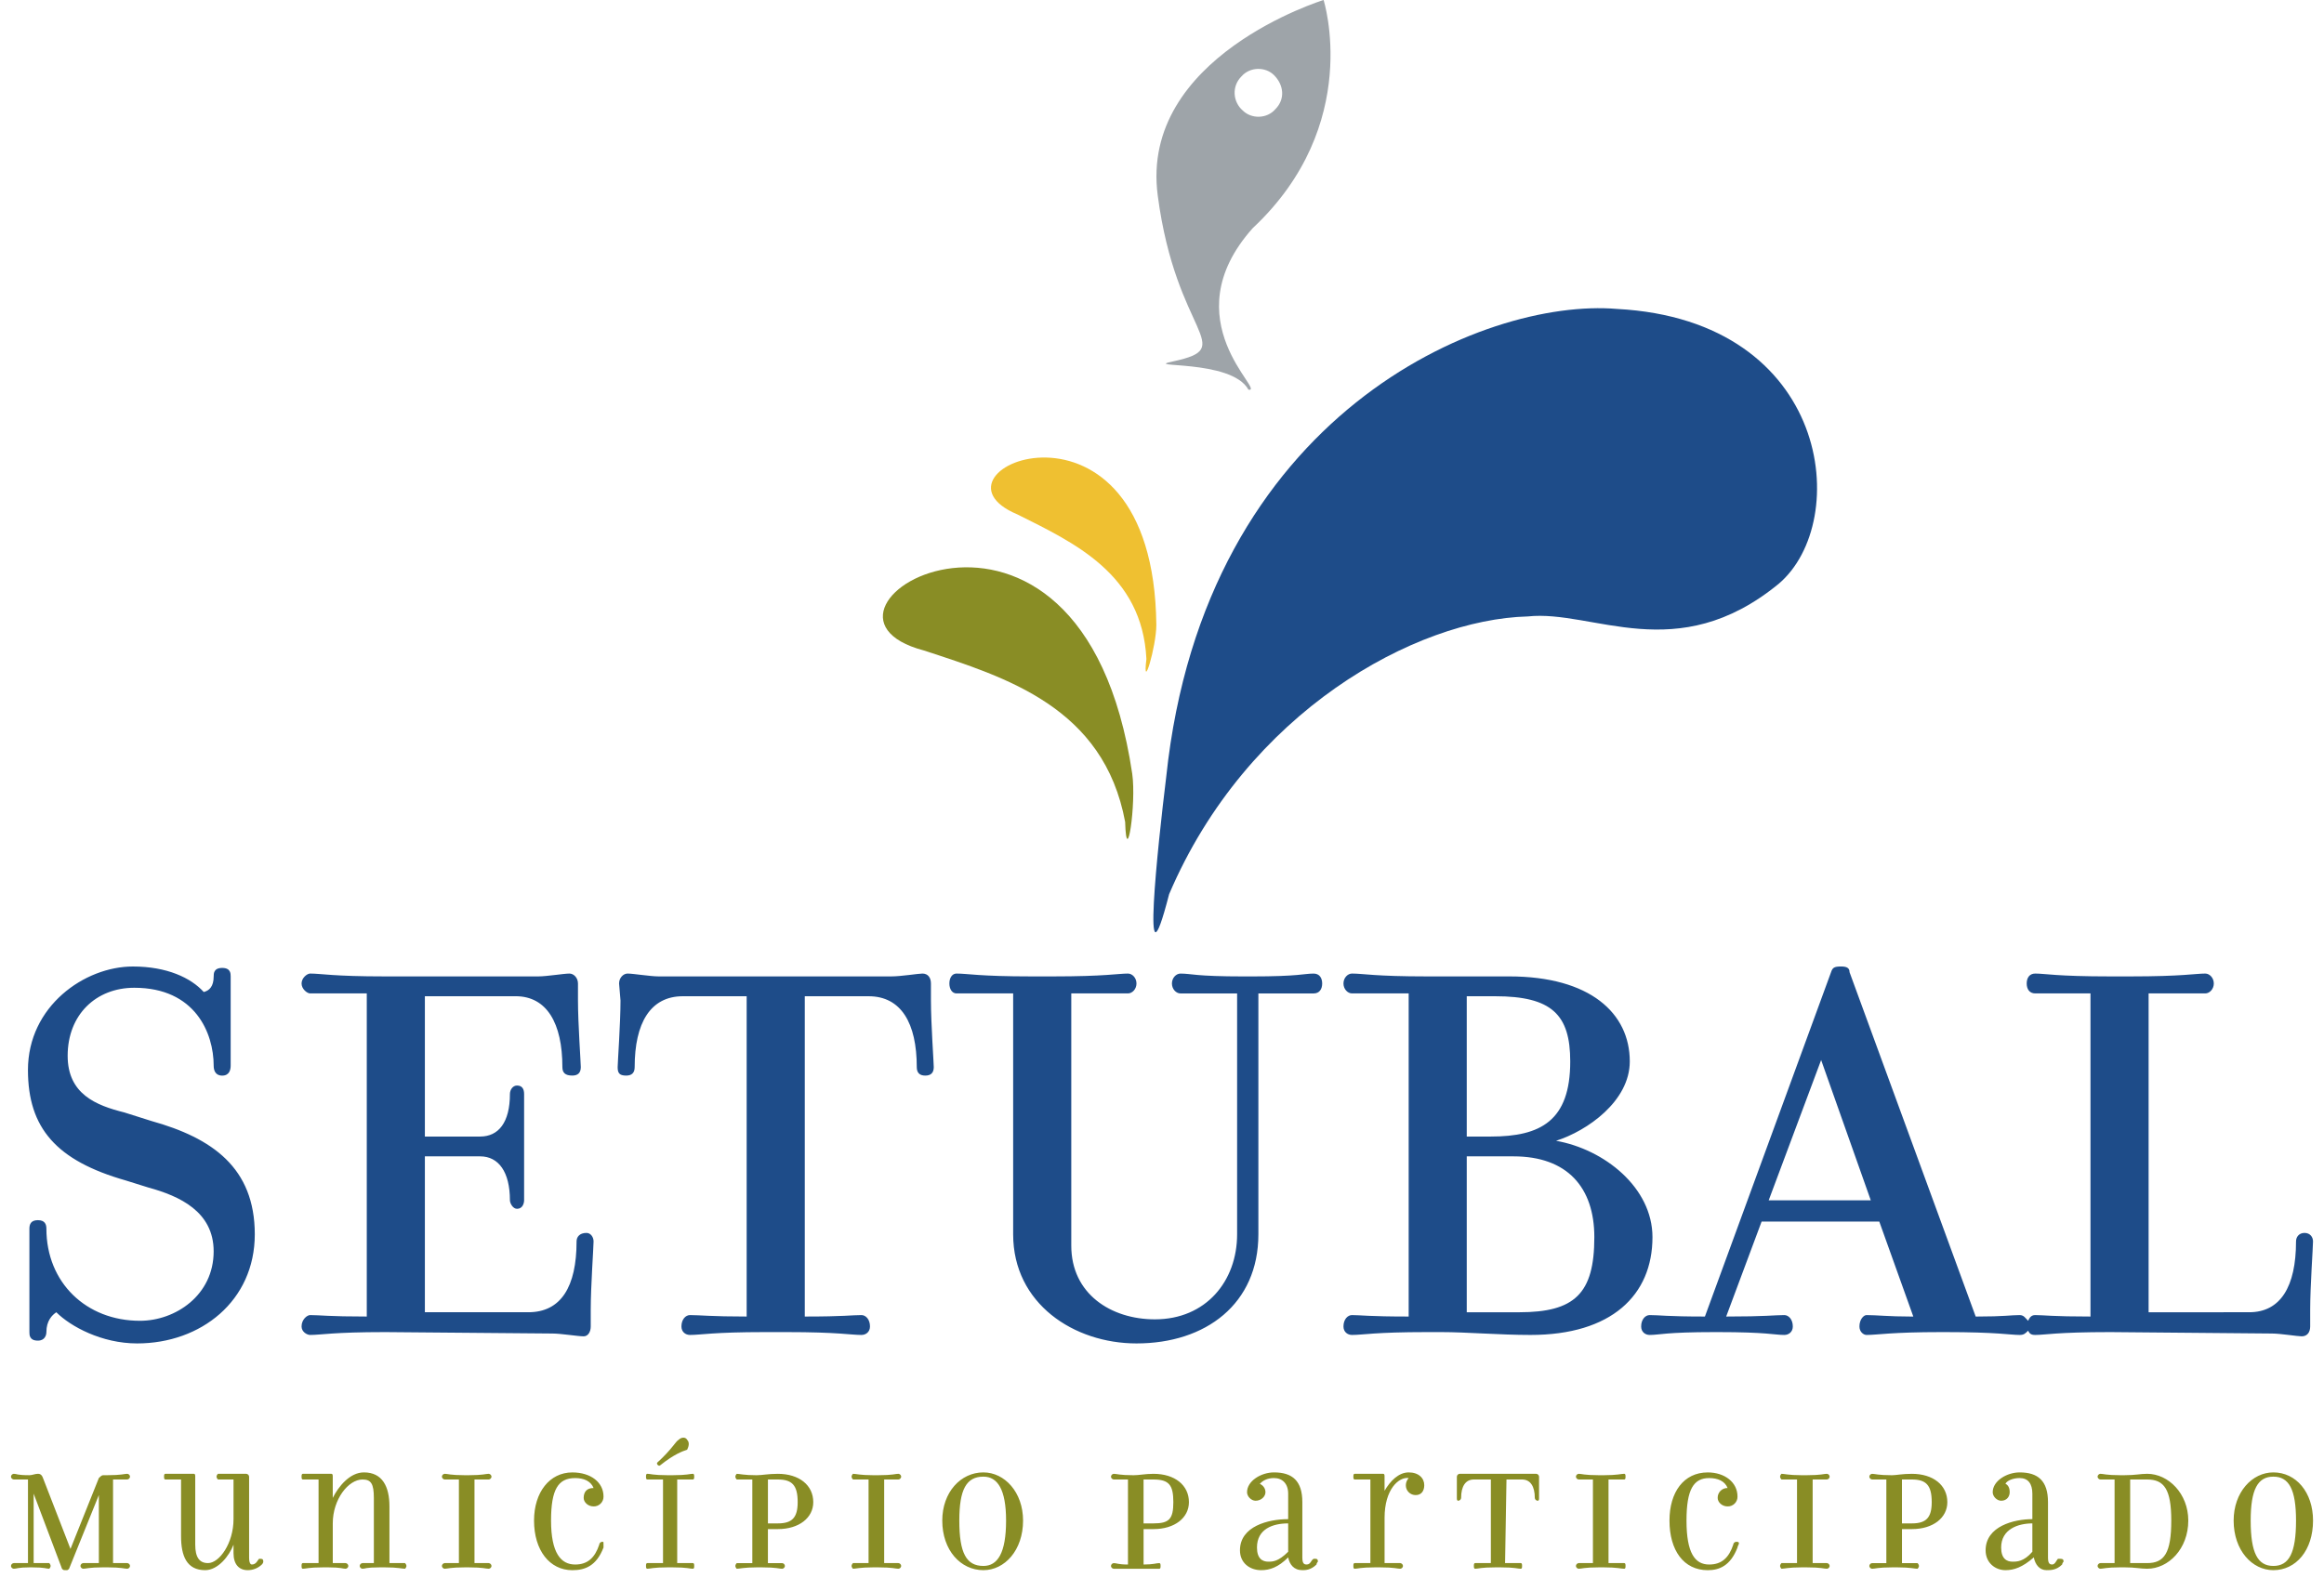
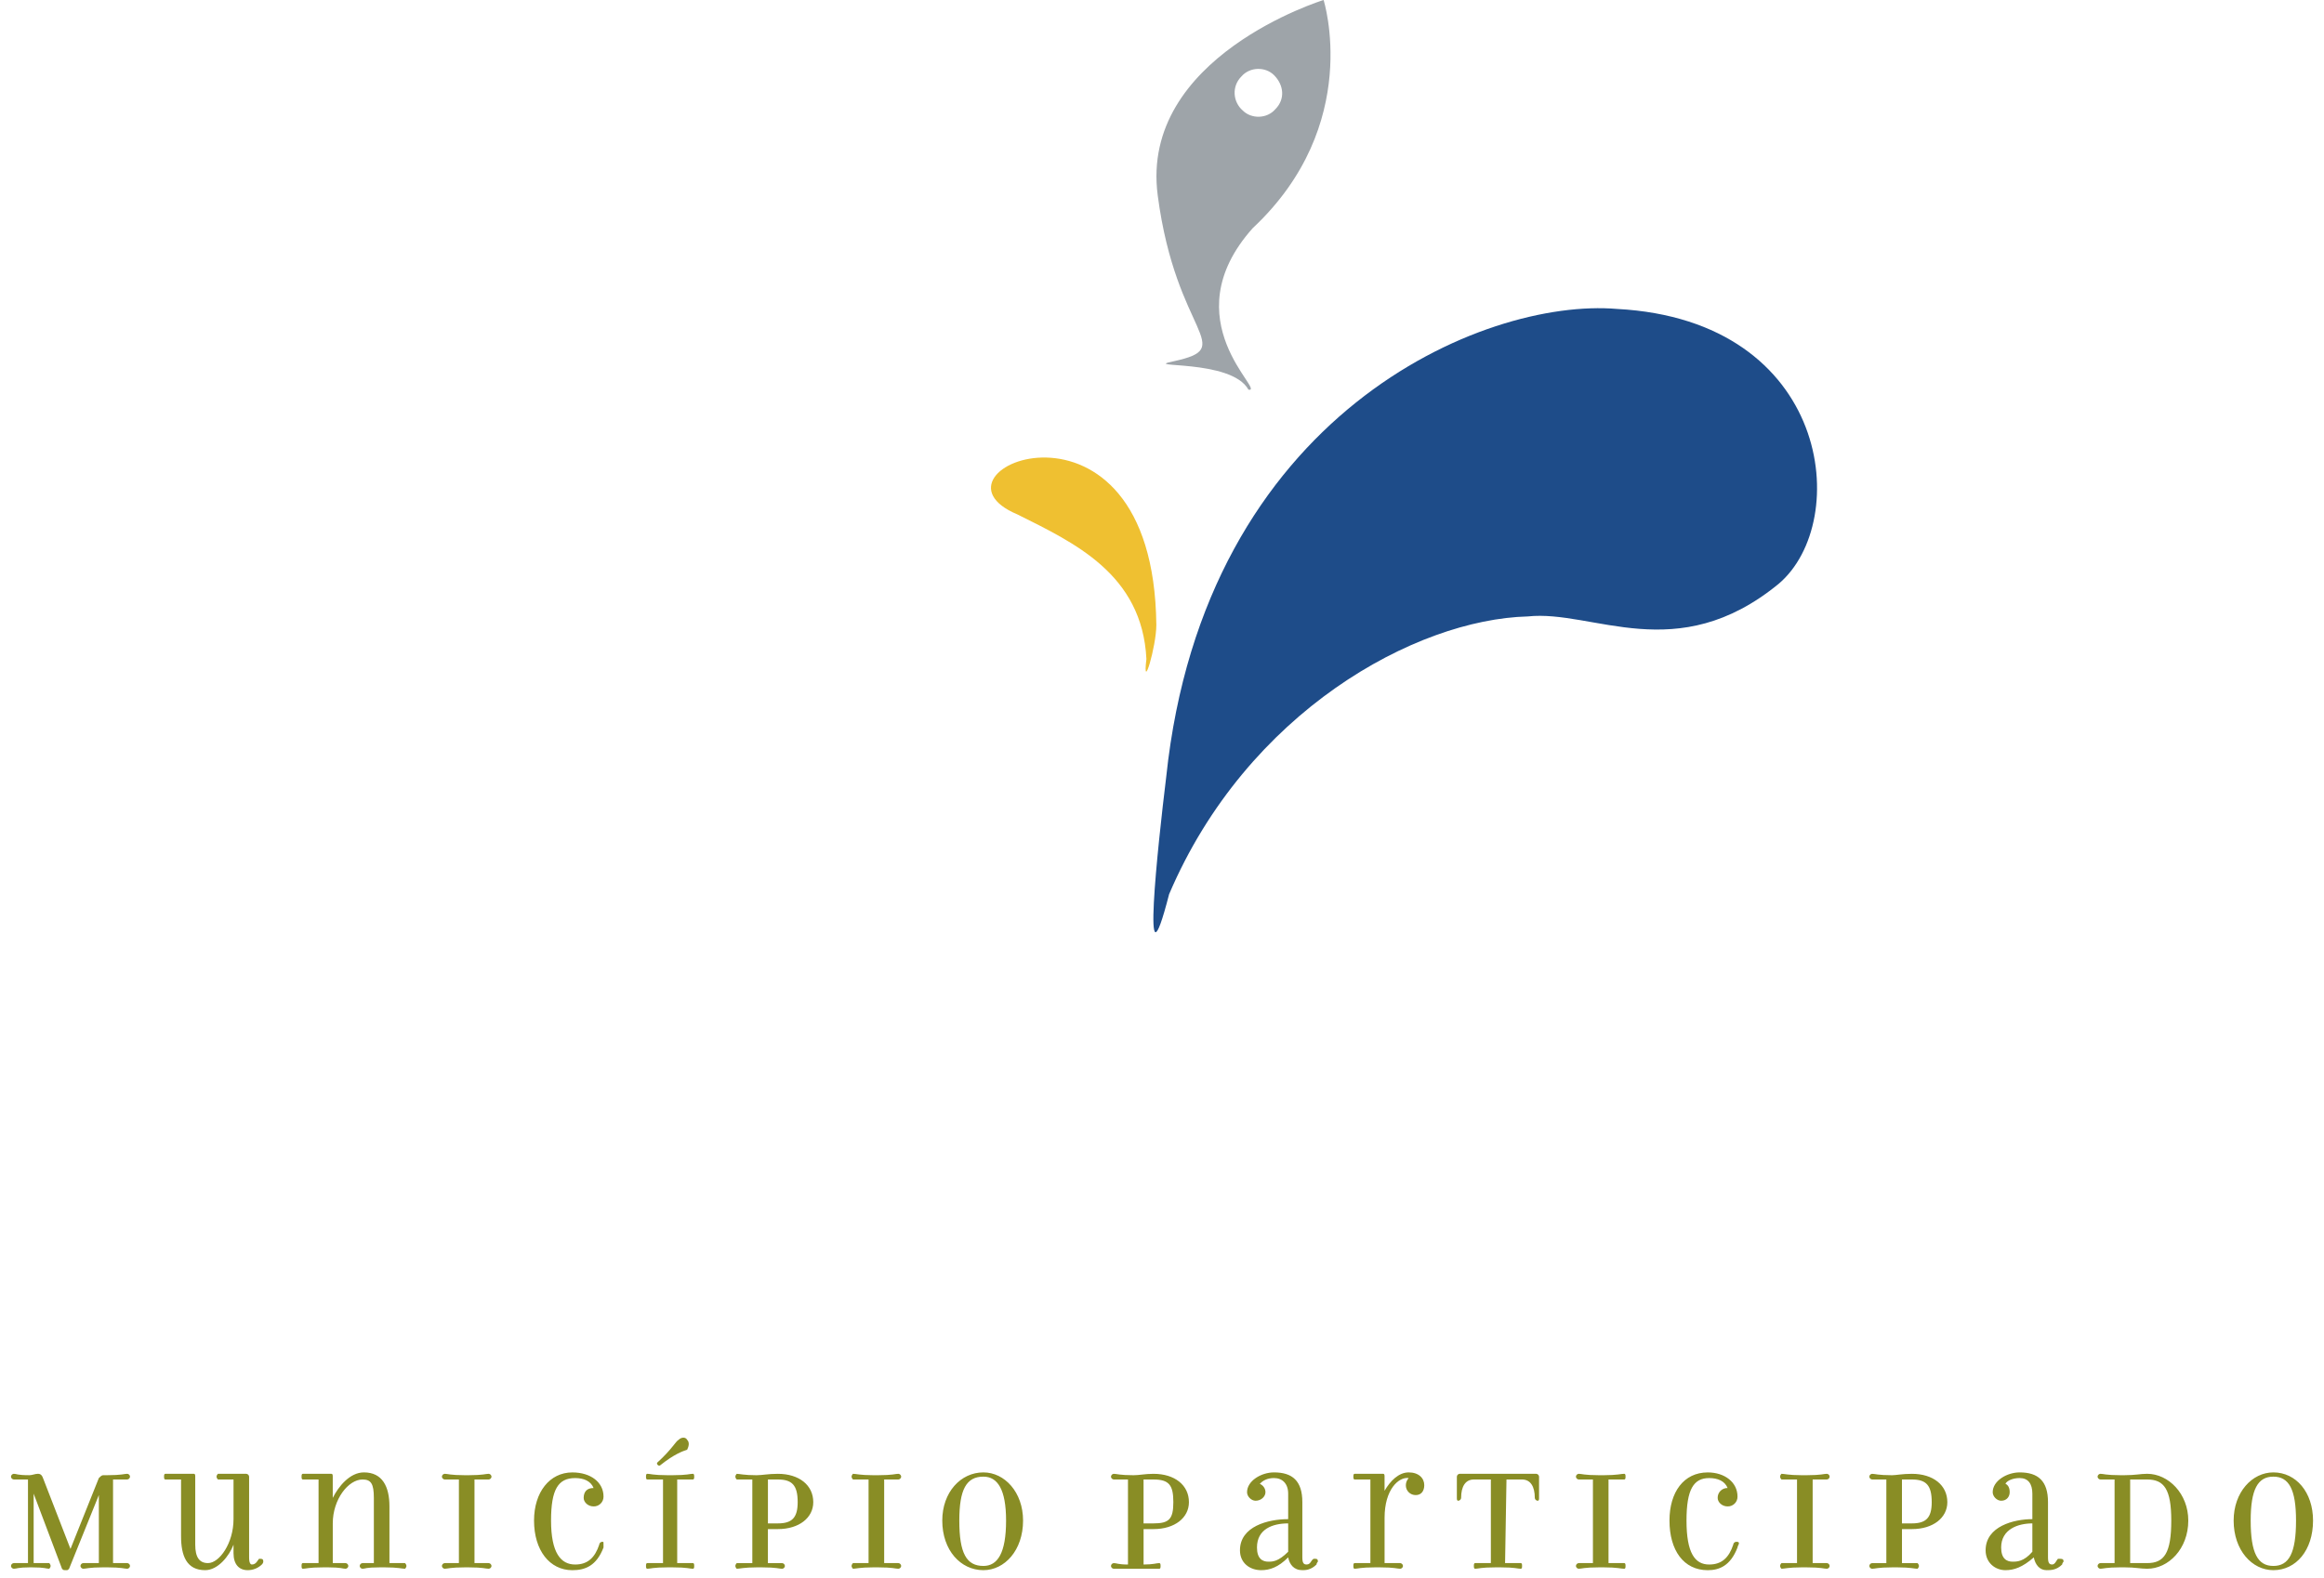
<svg xmlns="http://www.w3.org/2000/svg" width="106" height="72" viewBox="0 0 106 72" fill="none">
-   <path fill-rule="evenodd" clip-rule="evenodd" d="M51.642 35.302C51.836 36.66 51.383 39.699 51.319 37.5C50.348 32.263 45.888 30.905 42.138 29.677C35.284 27.867 49.314 19.591 51.642 35.302Z" fill="#898D25" />
  <path fill-rule="evenodd" clip-rule="evenodd" d="M52.742 28.513C52.742 29.483 52.095 31.681 52.289 30.065C52.095 26.186 48.991 24.763 46.405 23.47C41.621 21.466 52.612 16.875 52.742 28.513Z" fill="#EFC031" />
  <path fill-rule="evenodd" clip-rule="evenodd" d="M58.108 3.427C57.72 3.039 57.009 3.039 56.62 3.491C56.169 3.944 56.233 4.655 56.685 5.043C57.073 5.431 57.785 5.431 58.172 4.979C58.625 4.526 58.561 3.879 58.108 3.427ZM60.37 0C60.37 0 62.181 5.689 57.138 10.409C53.388 14.612 57.785 17.909 56.944 17.78C56.169 16.358 51.966 16.81 53.518 16.486C56.492 15.84 53.648 15.323 52.806 8.922C51.965 2.586 60.37 0 60.37 0Z" fill="#9EA4A9" />
  <path fill-rule="evenodd" clip-rule="evenodd" d="M53.194 35.432C52.806 38.599 52.03 45.841 53.324 40.798C56.88 32.458 64.574 28.255 69.681 28.125C72.656 27.802 76.47 30.453 81.125 26.638C84.487 23.794 83.517 14.613 73.755 14.095C67.676 13.578 54.94 18.879 53.194 35.432Z" fill="#1E4C89" />
  <path fill-rule="evenodd" clip-rule="evenodd" d="M3.215 70.669L1.987 67.501C1.923 67.306 1.858 67.241 1.728 67.241C1.599 67.241 1.47 67.305 1.341 67.305C0.759 67.305 0.759 67.241 0.63 67.241C0.596 67.244 0.564 67.258 0.54 67.282C0.517 67.306 0.502 67.337 0.5 67.371C0.5 67.435 0.565 67.501 0.63 67.501H1.276V71.315H0.63C0.596 71.318 0.564 71.332 0.54 71.356C0.517 71.38 0.502 71.411 0.5 71.445C0.5 71.509 0.565 71.573 0.63 71.573C0.759 71.573 0.824 71.51 1.341 71.51H1.47C2.052 71.51 2.117 71.573 2.246 71.573C2.246 71.573 2.31 71.51 2.31 71.445C2.31 71.38 2.246 71.315 2.246 71.315H1.535V68.147L2.828 71.573C2.893 71.638 2.893 71.638 3.022 71.638C3.087 71.638 3.087 71.638 3.151 71.573L4.509 68.211V71.315H3.798C3.764 71.317 3.733 71.331 3.709 71.355C3.685 71.379 3.671 71.411 3.669 71.444C3.669 71.508 3.733 71.573 3.798 71.573C3.928 71.573 4.057 71.509 4.703 71.509H4.897C5.544 71.509 5.673 71.573 5.802 71.573C5.867 71.573 5.931 71.509 5.931 71.444C5.931 71.379 5.867 71.315 5.802 71.315H5.156V67.5H5.802C5.867 67.5 5.931 67.435 5.931 67.37C5.931 67.305 5.867 67.241 5.802 67.241C5.673 67.241 5.544 67.305 4.897 67.305H4.703C4.639 67.305 4.574 67.37 4.509 67.434L3.215 70.669ZM31.341 65.69C31.276 65.56 31.082 65.56 30.953 65.69C30.824 65.755 30.63 66.143 29.983 66.725C29.919 66.788 30.048 66.918 30.112 66.854C30.759 66.336 31.147 66.207 31.341 66.143C31.405 66.013 31.47 65.819 31.341 65.69ZM30.888 71.315V67.501H31.599C31.663 67.501 31.663 67.436 31.663 67.371C31.663 67.306 31.663 67.241 31.599 67.241C31.47 67.241 31.34 67.305 30.694 67.305H30.435C29.789 67.305 29.66 67.241 29.53 67.241C29.465 67.241 29.465 67.305 29.465 67.371C29.465 67.435 29.465 67.501 29.53 67.501H30.241V71.315H29.53C29.465 71.315 29.465 71.379 29.465 71.445C29.465 71.509 29.465 71.573 29.53 71.573C29.66 71.573 29.789 71.51 30.435 71.51H30.694C31.34 71.51 31.469 71.573 31.599 71.573C31.663 71.573 31.663 71.51 31.663 71.445C31.663 71.38 31.663 71.315 31.599 71.315H30.888ZM52.612 67.242C52.224 67.242 51.966 67.306 51.707 67.306C51.061 67.306 50.932 67.242 50.802 67.242C50.768 67.244 50.737 67.258 50.713 67.282C50.689 67.306 50.675 67.338 50.672 67.372C50.672 67.436 50.737 67.501 50.802 67.501H51.448V71.38C50.996 71.38 50.931 71.316 50.802 71.316C50.768 71.318 50.737 71.332 50.713 71.356C50.689 71.38 50.675 71.412 50.672 71.446C50.672 71.51 50.737 71.574 50.802 71.574H52.871C52.935 71.574 52.935 71.51 52.935 71.446C52.935 71.38 52.935 71.316 52.871 71.316C52.741 71.316 52.612 71.38 52.16 71.38V69.764H52.612C53.582 69.764 54.228 69.247 54.228 68.535C54.228 67.759 53.582 67.242 52.612 67.242ZM52.159 67.501H52.612C53.323 67.501 53.517 67.759 53.517 68.534C53.517 69.31 53.323 69.504 52.612 69.504H52.159V67.501ZM105.5 69.375C105.5 68.082 104.724 67.177 103.69 67.177C102.721 67.177 101.879 68.082 101.879 69.375C101.879 70.733 102.721 71.638 103.69 71.638C104.724 71.638 105.5 70.733 105.5 69.375ZM104.724 69.375C104.724 70.862 104.401 71.445 103.69 71.445C102.979 71.445 102.656 70.862 102.656 69.375C102.656 67.952 102.979 67.371 103.69 67.371C104.401 67.371 104.724 67.952 104.724 69.375ZM97.935 71.315H97.159V67.501H97.935C98.711 67.501 99.034 67.952 99.034 69.375C99.034 70.862 98.711 71.315 97.935 71.315ZM96.707 71.509H96.901C97.418 71.509 97.611 71.573 97.934 71.573C98.904 71.573 99.81 70.668 99.81 69.374C99.81 68.147 98.904 67.241 97.934 67.241C97.611 67.241 97.418 67.305 96.901 67.305H96.707C96.06 67.305 95.931 67.241 95.802 67.241C95.768 67.243 95.736 67.258 95.712 67.282C95.689 67.305 95.674 67.337 95.672 67.371C95.672 67.435 95.736 67.501 95.802 67.501H96.448V71.315H95.802C95.768 71.317 95.736 71.332 95.712 71.356C95.689 71.379 95.674 71.411 95.672 71.445C95.672 71.509 95.736 71.573 95.802 71.573C95.931 71.573 96.06 71.509 96.707 71.509ZM92.698 70.797C92.311 71.25 91.988 71.25 91.793 71.25C91.534 71.25 91.275 71.121 91.275 70.604C91.275 69.764 92.052 69.504 92.698 69.504V70.797ZM91.47 67.694C91.535 67.564 91.794 67.435 92.117 67.435C92.504 67.435 92.698 67.694 92.698 68.147V69.31C91.859 69.31 90.566 69.633 90.566 70.732C90.566 71.315 91.019 71.638 91.47 71.638C91.859 71.638 92.246 71.508 92.764 71.055C92.828 71.379 93.022 71.638 93.346 71.638C93.54 71.638 93.798 71.638 94.057 71.379C94.057 71.315 94.121 71.249 94.121 71.249C94.121 71.119 94.057 71.119 93.927 71.119H93.864C93.798 71.184 93.734 71.379 93.604 71.379C93.475 71.379 93.411 71.315 93.411 71.055V68.534C93.411 67.564 92.958 67.177 92.118 67.177C91.535 67.177 90.889 67.564 90.889 68.081C90.889 68.276 91.082 68.47 91.276 68.47C91.535 68.47 91.664 68.276 91.664 68.081C91.664 67.888 91.599 67.759 91.47 67.694ZM87.203 67.242C86.75 67.242 86.492 67.306 86.297 67.306C85.651 67.306 85.521 67.242 85.392 67.242C85.328 67.242 85.262 67.306 85.262 67.372C85.262 67.436 85.327 67.501 85.392 67.501H86.038V71.316H85.392C85.328 71.316 85.262 71.38 85.262 71.446C85.262 71.51 85.327 71.574 85.392 71.574C85.521 71.574 85.651 71.51 86.297 71.51H86.556C87.138 71.51 87.332 71.574 87.461 71.574C87.461 71.574 87.526 71.51 87.526 71.446C87.526 71.38 87.461 71.316 87.461 71.316H86.751V69.764H87.204C88.174 69.764 88.82 69.247 88.82 68.535C88.819 67.759 88.173 67.242 87.203 67.242ZM86.75 67.501H87.203C87.85 67.501 88.108 67.759 88.108 68.534C88.108 69.246 87.85 69.504 87.203 69.504H86.75V67.501ZM82.677 71.315V67.501H83.323C83.357 67.498 83.389 67.484 83.413 67.46C83.436 67.436 83.451 67.405 83.453 67.371C83.451 67.337 83.437 67.305 83.413 67.282C83.389 67.258 83.357 67.243 83.323 67.241C83.194 67.241 83.064 67.305 82.418 67.305H82.16C81.577 67.305 81.383 67.241 81.254 67.241C81.254 67.241 81.19 67.305 81.19 67.371C81.19 67.435 81.254 67.501 81.254 67.501H81.964V71.315H81.254C81.254 71.315 81.19 71.379 81.19 71.445C81.19 71.509 81.254 71.573 81.254 71.573C81.383 71.573 81.577 71.51 82.16 71.51H82.418C83.064 71.51 83.194 71.573 83.323 71.573C83.388 71.573 83.453 71.51 83.453 71.445C83.451 71.411 83.437 71.379 83.413 71.356C83.389 71.332 83.357 71.317 83.323 71.315H82.677ZM79.315 70.41C79.315 70.344 79.25 70.344 79.186 70.344C79.121 70.344 79.056 70.41 79.056 70.474C78.862 71.057 78.539 71.38 77.957 71.38C77.31 71.38 76.923 70.863 76.923 69.375C76.923 67.953 77.246 67.436 77.957 67.436C78.345 67.436 78.668 67.566 78.798 67.889C78.738 67.888 78.678 67.898 78.623 67.92C78.567 67.943 78.517 67.976 78.474 68.018C78.432 68.061 78.399 68.111 78.376 68.167C78.354 68.222 78.343 68.282 78.345 68.342C78.345 68.535 78.538 68.729 78.798 68.729C78.857 68.731 78.917 68.72 78.972 68.698C79.028 68.675 79.078 68.642 79.12 68.6C79.163 68.558 79.196 68.507 79.218 68.452C79.24 68.396 79.251 68.337 79.249 68.277C79.249 67.63 78.668 67.178 77.893 67.178C76.793 67.178 76.147 68.082 76.147 69.375C76.147 70.733 76.793 71.639 77.893 71.639C78.409 71.639 78.926 71.446 79.249 70.604C79.249 70.539 79.315 70.474 79.315 70.41ZM73.366 71.315V67.501H74.078C74.142 67.501 74.142 67.436 74.142 67.371C74.142 67.306 74.142 67.241 74.078 67.241C73.948 67.241 73.755 67.305 73.172 67.305H72.913C72.266 67.305 72.137 67.241 72.008 67.241C71.975 67.243 71.943 67.258 71.919 67.282C71.895 67.305 71.881 67.337 71.879 67.371C71.879 67.435 71.943 67.501 72.008 67.501H72.655V71.315H72.008C71.975 71.317 71.943 71.332 71.919 71.356C71.895 71.379 71.881 71.411 71.879 71.445C71.879 71.509 71.943 71.573 72.008 71.573C72.137 71.573 72.266 71.51 72.913 71.51H73.172C73.755 71.51 73.948 71.573 74.078 71.573C74.142 71.573 74.142 71.51 74.142 71.445C74.142 71.38 74.142 71.315 74.078 71.315H73.366ZM68.712 67.501H69.422C69.81 67.501 70.004 67.824 70.004 68.341C70.004 68.405 70.068 68.47 70.134 68.47C70.198 68.47 70.198 68.405 70.198 68.341V67.371C70.196 67.337 70.182 67.305 70.158 67.282C70.134 67.258 70.102 67.243 70.068 67.241H66.578C66.514 67.241 66.449 67.305 66.449 67.371V68.341C66.449 68.405 66.449 68.47 66.513 68.47C66.577 68.47 66.643 68.405 66.643 68.341C66.643 67.824 66.836 67.501 67.224 67.501H68V71.315H67.29C67.225 71.315 67.225 71.379 67.225 71.445C67.225 71.509 67.225 71.573 67.29 71.573C67.419 71.573 67.548 71.51 68.195 71.51H68.454C69.1 71.51 69.23 71.573 69.359 71.573C69.423 71.573 69.423 71.51 69.423 71.445C69.423 71.38 69.423 71.315 69.359 71.315H68.648L68.712 67.501ZM63.151 68.017V67.371C63.151 67.306 63.151 67.241 63.086 67.241H61.793C61.729 67.241 61.729 67.305 61.729 67.371C61.729 67.435 61.729 67.501 61.793 67.501H62.505V71.315H61.793C61.729 71.315 61.729 71.379 61.729 71.445C61.729 71.509 61.729 71.573 61.793 71.573C61.923 71.573 62.053 71.51 62.699 71.51H62.957C63.605 71.51 63.733 71.573 63.863 71.573C63.928 71.573 63.992 71.51 63.992 71.445C63.99 71.411 63.976 71.379 63.952 71.356C63.928 71.332 63.897 71.317 63.863 71.315H63.152V69.246C63.152 67.952 63.799 67.371 64.252 67.436C64.171 67.524 64.124 67.639 64.122 67.759C64.121 67.819 64.131 67.878 64.153 67.934C64.176 67.989 64.209 68.04 64.251 68.082C64.294 68.125 64.344 68.158 64.4 68.18C64.456 68.202 64.515 68.213 64.575 68.212C64.833 68.212 64.962 68.018 64.962 67.759C64.962 67.436 64.703 67.177 64.252 67.177C63.798 67.177 63.409 67.565 63.151 68.017ZM58.755 70.797C58.302 71.25 58.043 71.25 57.849 71.25C57.591 71.25 57.332 71.121 57.332 70.604C57.332 69.764 58.042 69.504 58.755 69.504V70.797ZM57.462 67.694C57.591 67.564 57.785 67.435 58.108 67.435C58.495 67.435 58.755 67.694 58.755 68.147V69.31C57.849 69.31 56.556 69.633 56.556 70.732C56.556 71.315 57.009 71.638 57.526 71.638C57.914 71.638 58.302 71.508 58.755 71.055C58.819 71.379 59.014 71.638 59.401 71.638C59.531 71.638 59.788 71.638 60.047 71.379C60.047 71.315 60.111 71.249 60.111 71.249C60.111 71.119 60.047 71.119 59.983 71.119H59.918C59.788 71.184 59.788 71.379 59.595 71.379C59.465 71.379 59.401 71.315 59.401 71.055V68.534C59.401 67.564 58.948 67.177 58.108 67.177C57.526 67.177 56.879 67.564 56.879 68.081C56.879 68.276 57.073 68.47 57.268 68.47C57.526 68.47 57.719 68.276 57.719 68.081C57.719 67.888 57.591 67.759 57.462 67.694ZM46.663 69.375C46.663 68.082 45.823 67.177 44.853 67.177C43.818 67.177 42.978 68.082 42.978 69.375C42.978 70.733 43.818 71.638 44.853 71.638C45.824 71.638 46.663 70.733 46.663 69.375ZM45.888 69.375C45.888 70.862 45.5 71.445 44.854 71.445C44.078 71.445 43.755 70.862 43.755 69.375C43.755 67.952 44.078 67.371 44.854 67.371C45.5 67.371 45.888 67.952 45.888 69.375ZM40.328 71.315V67.501H40.975C41.039 67.501 41.104 67.436 41.104 67.371C41.104 67.306 41.039 67.241 40.975 67.241C40.845 67.241 40.716 67.305 40.069 67.305H39.81C39.228 67.305 39.034 67.241 38.905 67.241C38.905 67.241 38.84 67.305 38.84 67.371C38.84 67.435 38.905 67.501 38.905 67.501H39.616V71.315H38.905C38.905 71.315 38.84 71.379 38.84 71.445C38.84 71.509 38.905 71.573 38.905 71.573C39.034 71.573 39.228 71.51 39.81 71.51H40.069C40.716 71.51 40.845 71.573 40.975 71.573C41.039 71.573 41.104 71.51 41.104 71.445C41.104 71.38 41.039 71.315 40.975 71.315H40.328ZM35.478 67.242C35.026 67.242 34.767 67.306 34.508 67.306C33.926 67.306 33.733 67.242 33.603 67.242C33.603 67.242 33.539 67.306 33.539 67.372C33.539 67.436 33.603 67.501 33.603 67.501H34.314V71.316H33.603C33.603 71.316 33.539 71.38 33.539 71.446C33.539 71.51 33.603 71.574 33.603 71.574C33.733 71.574 33.927 71.51 34.508 71.51H34.767C35.414 71.51 35.543 71.574 35.672 71.574C35.737 71.574 35.801 71.51 35.801 71.446C35.799 71.412 35.785 71.38 35.761 71.356C35.737 71.333 35.706 71.318 35.672 71.316H35.025V69.764H35.477C36.448 69.764 37.094 69.247 37.094 68.535C37.095 67.759 36.448 67.242 35.478 67.242ZM35.026 67.501H35.478C36.125 67.501 36.383 67.759 36.383 68.534C36.383 69.246 36.124 69.504 35.478 69.504H35.026V67.501ZM27.526 70.41C27.526 70.344 27.526 70.344 27.462 70.344C27.397 70.344 27.332 70.41 27.332 70.474C27.138 71.057 26.815 71.38 26.233 71.38C25.587 71.38 25.134 70.863 25.134 69.375C25.134 67.953 25.458 67.436 26.233 67.436C26.621 67.436 26.944 67.566 27.074 67.889C26.751 67.889 26.622 68.082 26.622 68.342C26.622 68.535 26.816 68.729 27.074 68.729C27.134 68.73 27.193 68.72 27.249 68.698C27.304 68.675 27.355 68.642 27.397 68.6C27.439 68.558 27.473 68.507 27.495 68.452C27.517 68.397 27.528 68.337 27.527 68.277C27.527 67.63 26.945 67.178 26.104 67.178C25.07 67.178 24.358 68.082 24.358 69.375C24.358 70.733 25.069 71.639 26.104 71.639C26.686 71.639 27.203 71.446 27.527 70.604L27.526 70.41ZM21.642 71.315V67.501H22.289C22.353 67.501 22.419 67.436 22.419 67.371C22.416 67.337 22.402 67.306 22.378 67.282C22.354 67.258 22.323 67.244 22.289 67.241C22.16 67.241 22.03 67.305 21.384 67.305H21.19C20.543 67.305 20.413 67.241 20.284 67.241C20.251 67.244 20.219 67.258 20.195 67.282C20.172 67.306 20.157 67.337 20.155 67.371C20.155 67.435 20.22 67.501 20.284 67.501H20.931V71.315H20.284C20.251 71.318 20.219 71.332 20.195 71.356C20.172 71.38 20.157 71.411 20.155 71.445C20.155 71.509 20.22 71.573 20.284 71.573C20.413 71.573 20.543 71.51 21.19 71.51H21.384C22.03 71.51 22.159 71.573 22.289 71.573C22.353 71.573 22.419 71.51 22.419 71.445C22.416 71.411 22.402 71.38 22.378 71.356C22.354 71.332 22.323 71.318 22.289 71.315H21.642ZM18.539 71.445C18.539 71.38 18.474 71.315 18.474 71.315H17.763V68.728C17.763 67.824 17.44 67.177 16.599 67.177C15.953 67.177 15.436 67.824 15.177 68.341V67.371C15.177 67.306 15.177 67.241 15.112 67.241H13.819C13.755 67.241 13.755 67.305 13.755 67.371C13.755 67.435 13.755 67.501 13.819 67.501H14.53V71.315H13.819C13.755 71.315 13.755 71.379 13.755 71.445C13.755 71.509 13.755 71.573 13.819 71.573C13.948 71.573 14.078 71.51 14.725 71.51H14.983C15.565 71.51 15.63 71.573 15.759 71.573C15.824 71.573 15.888 71.51 15.888 71.445C15.888 71.38 15.824 71.315 15.759 71.315H15.178V69.504C15.178 68.405 15.888 67.501 16.535 67.501C16.923 67.501 17.052 67.694 17.052 68.341V71.315H16.535C16.501 71.317 16.469 71.332 16.446 71.356C16.422 71.379 16.408 71.411 16.406 71.445C16.406 71.509 16.47 71.573 16.535 71.573C16.664 71.573 16.664 71.51 17.311 71.51H17.57C18.152 71.51 18.346 71.573 18.475 71.573C18.474 71.573 18.539 71.509 18.539 71.445ZM11.362 71.056V67.371C11.36 67.337 11.346 67.306 11.322 67.282C11.298 67.258 11.266 67.244 11.232 67.241H9.94C9.94 67.241 9.875 67.305 9.875 67.371C9.875 67.435 9.94 67.501 9.94 67.501H10.651V69.31C10.651 70.41 10.004 71.315 9.487 71.315C9.099 71.315 8.905 71.055 8.905 70.474V67.371C8.905 67.306 8.905 67.241 8.84 67.241H7.547C7.483 67.241 7.483 67.305 7.483 67.371C7.483 67.435 7.483 67.501 7.547 67.501H8.258V70.086C8.258 70.992 8.517 71.638 9.358 71.638C9.94 71.638 10.456 70.992 10.651 70.474V70.862C10.651 71.379 10.909 71.638 11.298 71.638C11.539 71.639 11.771 71.546 11.944 71.379C12.009 71.315 12.009 71.25 12.009 71.25C12.009 71.12 11.944 71.12 11.879 71.12H11.814C11.75 71.185 11.685 71.379 11.491 71.379C11.427 71.379 11.362 71.315 11.362 71.056Z" fill="#898D25" />
-   <path fill-rule="evenodd" clip-rule="evenodd" d="M11.621 56.315C11.621 53.277 9.681 51.919 6.901 51.143L5.673 50.755C4.38 50.432 3.086 49.916 3.086 48.169C3.086 46.294 4.38 45.066 6.125 45.066C8.905 45.066 9.746 47.135 9.746 48.621C9.746 48.816 9.811 49.074 10.134 49.074C10.457 49.074 10.521 48.816 10.521 48.621V44.549C10.521 44.42 10.521 44.161 10.134 44.161C9.746 44.161 9.746 44.42 9.746 44.549C9.746 45.001 9.552 45.196 9.293 45.26C8.711 44.613 7.612 44.096 6.06 44.096C3.862 44.096 1.275 45.906 1.275 48.816C1.275 51.467 2.569 52.954 5.737 53.858L6.771 54.181C8.194 54.57 9.745 55.281 9.745 57.092C9.745 59.096 8 60.26 6.384 60.26C3.927 60.26 2.116 58.514 2.116 56.057C2.116 55.863 2.051 55.669 1.728 55.669C1.405 55.669 1.341 55.863 1.341 56.057V60.776C1.341 60.906 1.341 61.165 1.728 61.165C2.052 61.165 2.116 60.906 2.116 60.776C2.116 60.26 2.375 60 2.569 59.871C3.215 60.518 4.638 61.293 6.254 61.293C9.163 61.293 11.621 59.354 11.621 56.315ZM98 59.871V45.324H100.586C100.779 45.324 100.974 45.129 100.974 44.871C100.974 44.612 100.779 44.418 100.586 44.418C100.133 44.418 99.552 44.548 97.159 44.548H96.254C93.797 44.548 93.28 44.418 92.828 44.418C92.568 44.418 92.44 44.612 92.44 44.871C92.44 45.129 92.569 45.324 92.828 45.324H95.349V60.066C93.604 60.066 93.216 60 92.828 60C92.634 60 92.568 60.13 92.504 60.26C92.375 60.13 92.311 60 92.117 60C91.729 60 91.406 60.066 90.177 60.066H90.113L84.359 44.353C84.359 44.16 84.229 44.095 83.97 44.095C83.647 44.095 83.583 44.159 83.517 44.353L77.763 60.066C76.018 60.066 75.695 60 75.242 60C75.048 60 74.855 60.194 74.855 60.518C74.855 60.776 75.048 60.906 75.242 60.906C75.695 60.906 75.952 60.776 78.216 60.776H78.346C80.609 60.776 80.932 60.906 81.385 60.906C81.578 60.906 81.772 60.776 81.772 60.518C81.772 60.194 81.578 60 81.385 60C80.932 60 80.543 60.066 78.733 60.066L80.349 55.733H85.716L87.268 60.066H87.138C86.168 60.066 85.586 60 85.134 60C85.005 60 84.811 60.194 84.811 60.518C84.811 60.776 85.005 60.906 85.134 60.906C85.651 60.906 86.233 60.776 88.561 60.776H88.69C91.146 60.776 91.665 60.906 92.117 60.906C92.311 60.906 92.375 60.842 92.504 60.712C92.568 60.842 92.634 60.906 92.828 60.906C93.28 60.906 93.797 60.776 96.254 60.776L103.625 60.841C104.013 60.841 104.789 60.969 104.983 60.969C105.241 60.969 105.37 60.776 105.37 60.518V59.742C105.37 58.707 105.499 56.897 105.499 56.638C105.499 56.444 105.37 56.251 105.112 56.251C104.853 56.251 104.724 56.444 104.724 56.638C104.724 58.707 104.013 59.87 102.591 59.87L98 59.871ZM85.328 54.763H80.672L83.064 48.363L85.328 54.763ZM69.292 59.871H66.9V52.758H69.034C71.49 52.758 72.719 54.181 72.719 56.444C72.72 59.031 71.814 59.871 69.292 59.871ZM67.999 51.854H66.9V45.453H68.194C70.78 45.453 71.62 46.294 71.62 48.427C71.621 51.142 70.263 51.854 67.999 51.854ZM65.09 60.776H65.737C66.9 60.776 68.388 60.906 69.81 60.906C73.495 60.906 75.371 59.096 75.371 56.444C75.371 54.181 73.172 52.435 70.974 52.048C72.397 51.595 74.336 50.238 74.336 48.427C74.336 46.228 72.526 44.548 68.841 44.548H65.091C62.699 44.548 62.182 44.418 61.664 44.418C61.471 44.418 61.277 44.612 61.277 44.871C61.277 45.129 61.471 45.324 61.664 45.324H64.251V60.066C62.44 60.066 62.052 60 61.664 60C61.471 60 61.277 60.194 61.277 60.518C61.277 60.776 61.471 60.906 61.664 60.906C62.181 60.906 62.698 60.776 65.09 60.776ZM57.396 56.315V45.325H59.918C60.177 45.325 60.306 45.13 60.306 44.872C60.306 44.613 60.176 44.419 59.918 44.419C59.465 44.419 59.271 44.549 57.073 44.549H56.749C54.487 44.549 54.357 44.419 53.84 44.419C53.647 44.419 53.453 44.613 53.453 44.872C53.453 45.13 53.647 45.325 53.84 45.325H56.426V56.315C56.426 58.448 55.004 60.194 52.677 60.194C50.672 60.194 48.862 59.031 48.862 56.832V45.324H51.448C51.642 45.324 51.836 45.129 51.836 44.871C51.836 44.612 51.642 44.418 51.448 44.418C50.995 44.418 50.414 44.548 48.021 44.548H47.052C44.66 44.548 44.142 44.418 43.625 44.418C43.431 44.418 43.302 44.612 43.302 44.871C43.302 45.129 43.431 45.324 43.625 45.324H46.211V56.315C46.211 59.483 48.991 61.293 51.836 61.293C55.004 61.293 57.396 59.483 57.396 56.315ZM36.707 45.453H39.617C41.104 45.453 41.815 46.682 41.815 48.686C41.815 48.944 41.944 49.073 42.202 49.073C42.461 49.073 42.59 48.944 42.59 48.686C42.59 48.492 42.461 46.682 42.461 45.647V44.871C42.461 44.612 42.332 44.418 42.073 44.418C41.879 44.418 41.104 44.548 40.651 44.548H30.047C29.66 44.548 28.883 44.418 28.625 44.418C28.43 44.418 28.237 44.612 28.237 44.871L28.302 45.647C28.302 46.681 28.172 48.492 28.172 48.686C28.172 48.944 28.237 49.073 28.56 49.073C28.819 49.073 28.948 48.944 28.948 48.686C28.948 46.682 29.659 45.453 31.146 45.453H34.056V60.066C32.439 60.066 31.922 60 31.469 60C31.275 60 31.081 60.194 31.081 60.518C31.081 60.776 31.275 60.906 31.469 60.906C31.986 60.906 32.504 60.776 34.896 60.776H35.866C38.258 60.776 38.776 60.906 39.293 60.906C39.487 60.906 39.681 60.776 39.681 60.518C39.681 60.194 39.487 60 39.293 60C38.841 60 38.518 60.066 36.707 60.066V45.453ZM24.552 44.548H17.569C15.177 44.548 14.659 44.418 14.143 44.418C14.013 44.418 13.755 44.612 13.755 44.871C13.755 45.129 14.014 45.324 14.143 45.324H16.729V60.066C14.983 60.066 14.595 60 14.143 60C14.013 60 13.755 60.194 13.755 60.518C13.755 60.776 14.014 60.906 14.143 60.906C14.659 60.906 15.177 60.776 17.569 60.776L25.198 60.841C25.586 60.841 26.362 60.969 26.621 60.969C26.815 60.969 26.944 60.776 26.944 60.518V59.742C26.944 58.707 27.073 56.897 27.073 56.638C27.073 56.444 26.944 56.251 26.75 56.251C26.427 56.251 26.298 56.444 26.298 56.638C26.298 58.707 25.587 59.87 24.099 59.87H19.379V52.758H21.901C22.742 52.758 23.258 53.47 23.258 54.763C23.258 54.892 23.388 55.151 23.582 55.151C23.84 55.151 23.905 54.892 23.905 54.763V52.306V49.914C23.905 49.72 23.84 49.526 23.582 49.526C23.388 49.526 23.258 49.72 23.258 49.914C23.258 51.207 22.741 51.854 21.901 51.854H19.379V45.452H23.517C24.94 45.452 25.651 46.681 25.651 48.685C25.651 48.944 25.78 49.072 26.104 49.072C26.362 49.072 26.491 48.943 26.491 48.685C26.491 48.492 26.362 46.681 26.362 45.647V44.871C26.362 44.611 26.168 44.418 25.974 44.418C25.715 44.418 24.94 44.548 24.552 44.548Z" fill="#1E4C89" />
</svg>